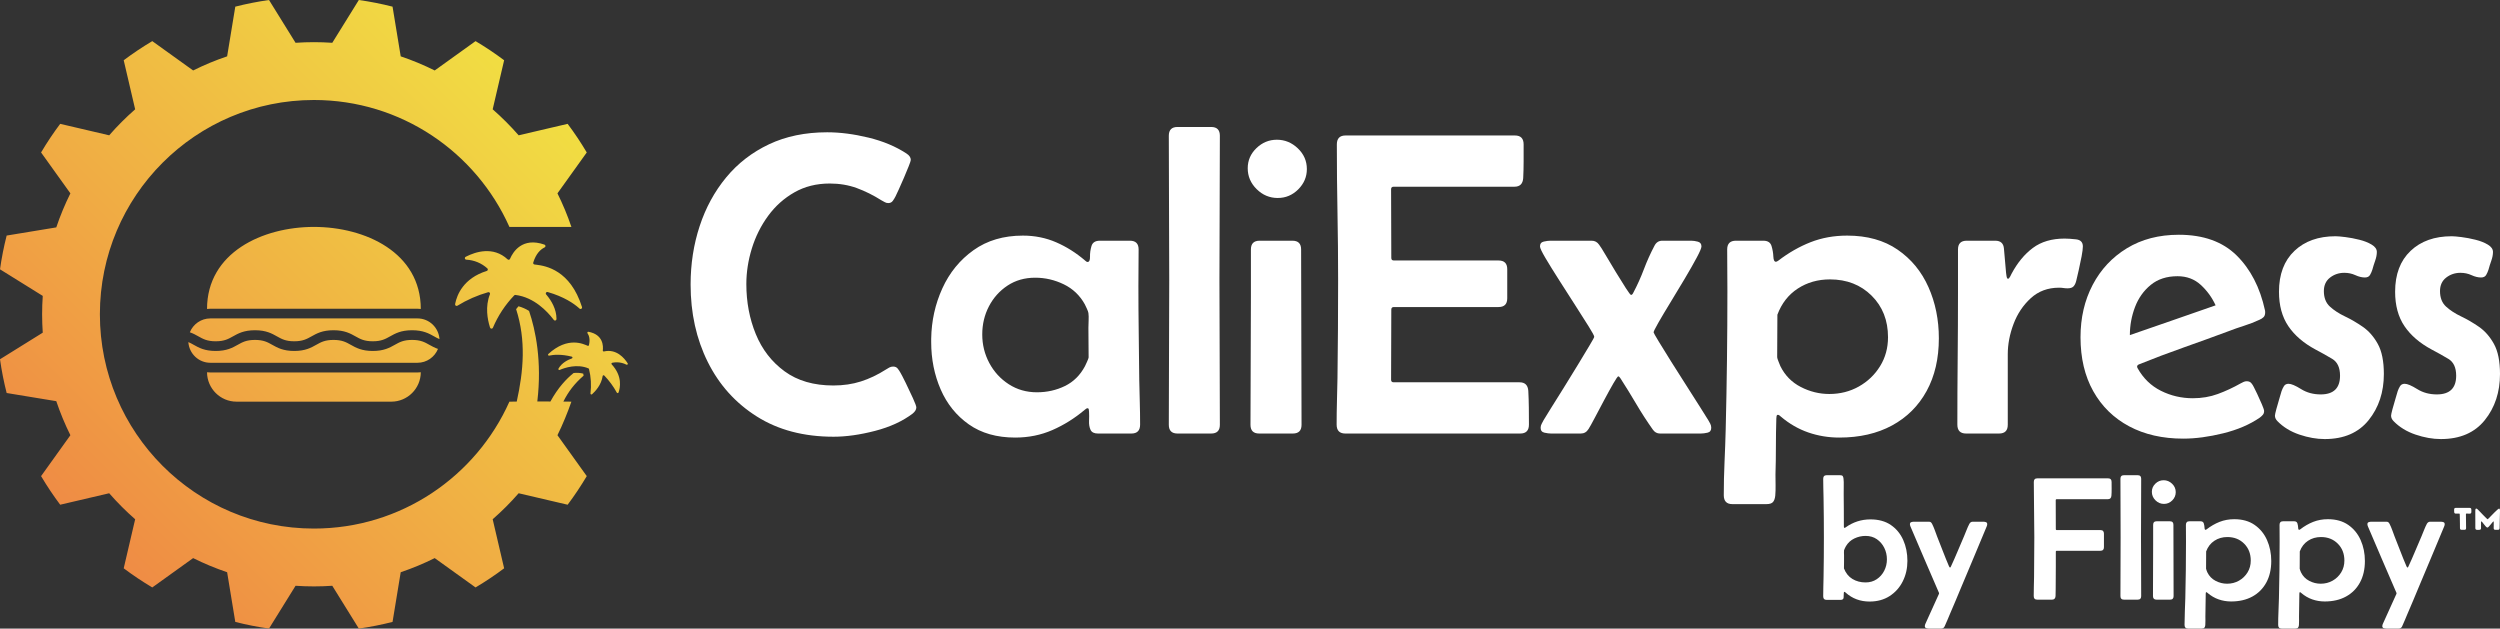
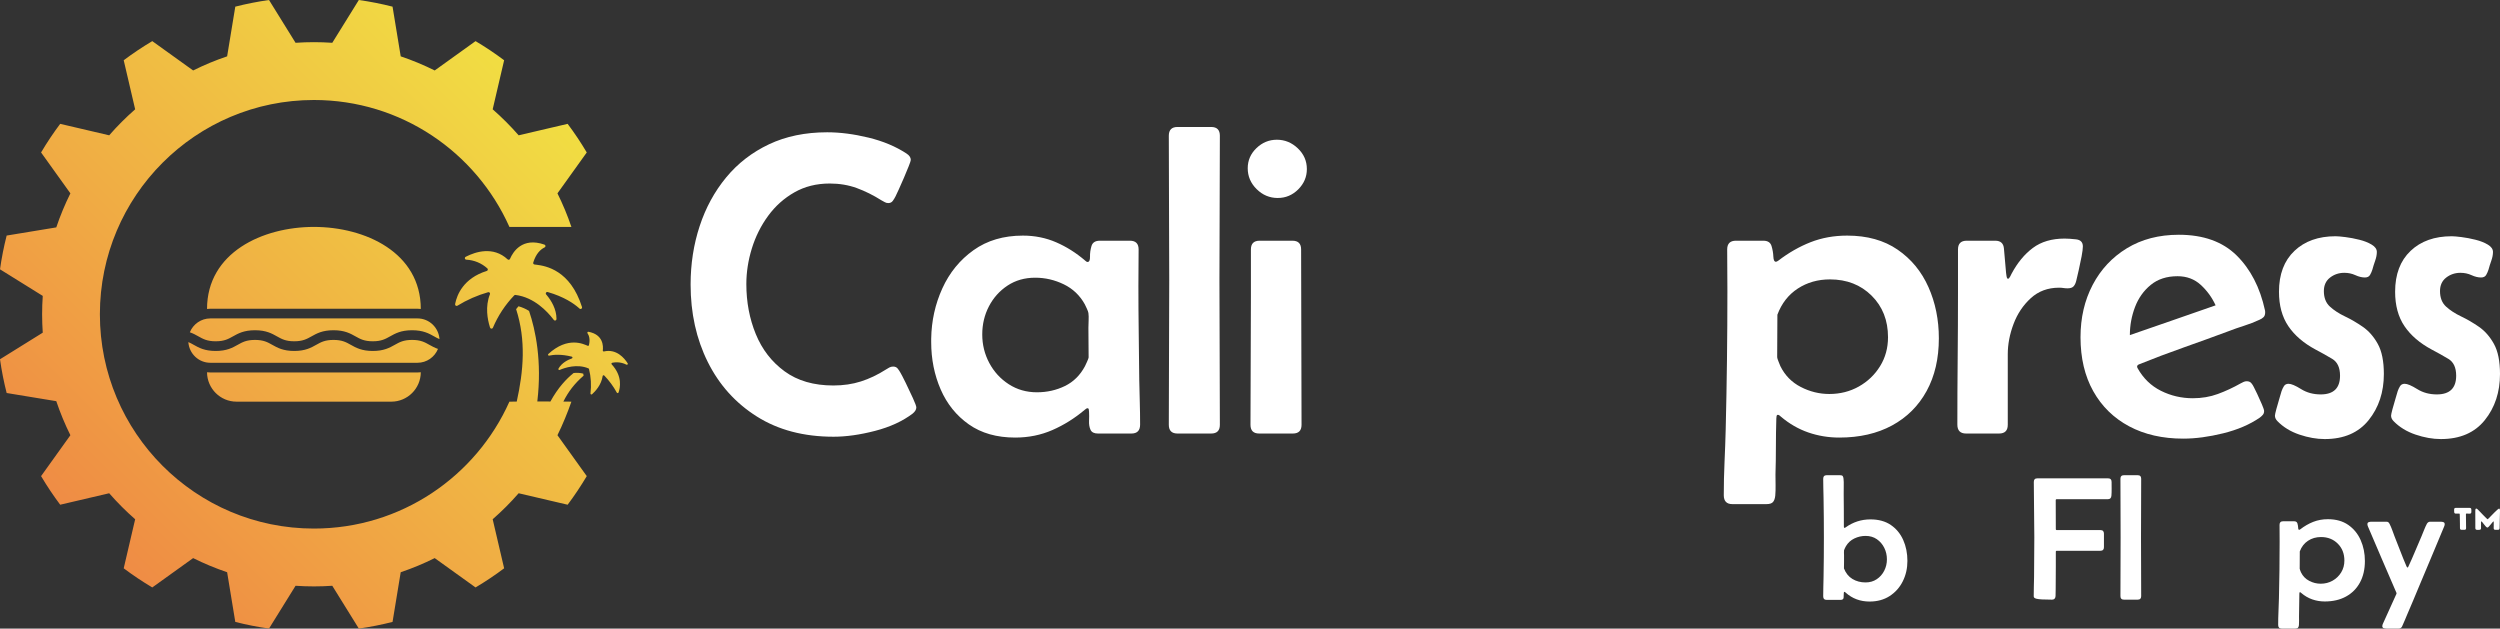
<svg xmlns="http://www.w3.org/2000/svg" width="700px" height="176px" viewBox="0 0 700 176">
  <rect x="0" y="0" width="700" height="176" fill="#333333" stroke="none" />
  <title>CaliExpress Logos / Horizontal / Full Color + White</title>
  <defs>
    <linearGradient x1="0.119%" y1="100%" x2="99.881%" y2="-3.88578059e-14%" id="linearGradient-1">
      <stop stop-color="#EF7B45" offset="0%" />
      <stop stop-color="#F1EE42" offset="100%" />
    </linearGradient>
  </defs>
  <g id="Website-Assets" stroke="none" stroke-width="1" fill="none" fill-rule="evenodd">
    <g id="Artboard" transform="translate(-153, -300)" fill-rule="nonzero">
      <g id="CaliExpress-Logos-/-Horizontal-/-Full-Color-+-White" transform="translate(153, 300)">
        <path d="M100.474,0 C103.678,0.455 106.829,1.077 109.913,1.864 L112.199,15.776 C115.478,16.88 118.655,18.208 121.717,19.73 L133.155,11.515 C135.922,13.16 138.595,14.946 141.157,16.873 L137.95,30.607 C140.534,32.869 142.965,35.302 145.223,37.889 L158.941,34.677 C160.865,37.243 162.65,39.918 164.292,42.689 L156.086,54.141 C157.587,57.165 158.897,60.3 159.992,63.536 L142.636,63.535 C133.283,42.593 112.292,27.999 87.897,27.999 C54.798,27.999 27.967,54.862 27.967,87.999 C27.967,121.135 54.798,147.999 87.897,147.999 C112.291,147.999 133.282,133.406 142.634,112.465 L144.683,112.447 C146.589,103.887 147.325,95.286 144.511,86.561 C144.731,86.285 144.955,86.016 145.182,85.756 C146.225,86.044 147.22,86.484 148.135,87.061 C149.955,92.397 151.786,101.182 150.446,112.418 L152.7,112.418 L154.12,112.421 C156.231,108.545 158.623,106.038 160.607,104.443 C161.51,104.334 162.426,104.392 163.308,104.616 C163.345,104.804 163.379,104.995 163.409,105.188 C160.795,107.447 159.051,109.805 157.745,112.441 L158.71,112.45 L159.223,112.455 L159.991,112.464 C158.941,115.483 157.553,118.902 156.086,121.859 L164.292,133.311 C162.65,136.08 160.865,138.756 158.941,141.321 L145.223,138.11 C142.964,140.699 140.533,143.132 137.95,145.391 L141.157,159.127 C138.595,161.053 135.922,162.839 133.155,164.485 L121.717,156.268 C118.655,157.792 115.478,159.118 112.199,160.224 L109.913,174.135 C106.828,174.923 103.678,175.545 100.474,176 L93.039,164.017 C91.34,164.13 89.626,164.194 87.897,164.194 C86.168,164.194 84.456,164.13 82.755,164.017 L75.321,176 C72.116,175.545 68.966,174.923 65.881,174.135 L63.596,160.224 C60.317,159.118 57.14,157.792 54.077,156.268 L42.639,164.485 C39.873,162.84 37.2,161.053 34.638,159.127 L37.845,145.391 C35.26,143.131 32.83,140.698 30.572,138.11 L16.852,141.321 C14.929,138.756 13.145,136.08 11.502,133.311 L19.709,121.859 C18.187,118.792 16.863,115.612 15.758,112.328 L1.863,110.041 C1.076,106.952 0.455,103.8 0,100.592 L11.97,93.148 C11.857,91.446 11.793,89.73 11.793,88 C11.793,86.268 11.857,84.552 11.97,82.852 L0,75.408 C0.455,72.2 1.076,69.046 1.863,65.957 L15.758,63.669 C16.862,60.386 18.187,57.205 19.709,54.14 L11.502,42.688 C13.144,39.917 14.929,37.242 16.853,34.677 L30.572,37.888 C32.83,35.301 35.26,32.867 37.845,30.606 L34.638,16.872 C37.2,14.946 39.873,13.159 42.639,11.514 L54.077,19.73 C57.14,18.207 60.317,16.88 63.597,15.775 L65.882,1.863 C68.967,1.076 72.117,0.454 75.321,0 L82.755,11.983 C84.456,11.869 86.169,11.806 87.897,11.806 C89.626,11.806 91.339,11.869 93.039,11.983 L100.474,0 Z M117.823,104.235 C117.796,108.79 114.1,112.464 109.564,112.464 L66.228,112.464 C61.692,112.464 57.996,108.79 57.969,104.235 C58.281,104.275 58.592,104.289 58.903,104.289 L116.889,104.289 C117.2,104.289 117.512,104.275 117.823,104.235 Z M164.769,92.897 C168.962,93.683 168.929,96.969 168.785,98.115 C168.774,98.202 168.806,98.288 168.871,98.347 C168.935,98.405 169.025,98.428 169.109,98.408 C172.593,97.603 174.813,100.257 175.75,101.729 C175.814,101.83 175.802,101.962 175.721,102.051 C175.64,102.14 175.51,102.163 175.403,102.108 C174.174,101.477 172.764,101.29 171.413,101.58 C171.32,101.6 171.245,101.669 171.216,101.76 C171.187,101.851 171.21,101.951 171.275,102.021 C174.366,105.361 173.641,108.645 173.19,109.897 C173.154,109.995 173.064,110.064 172.96,110.071 C172.855,110.079 172.756,110.025 172.706,109.932 C171.756,108.187 170.575,106.578 169.194,105.15 C169.123,105.078 169.017,105.052 168.921,105.084 C168.825,105.115 168.755,105.198 168.741,105.299 C168.384,107.775 166.666,109.597 165.771,110.395 C165.688,110.469 165.568,110.483 165.47,110.431 C165.371,110.379 165.316,110.272 165.33,110.162 C165.614,107.878 165.475,105.562 164.923,103.328 C164.903,103.248 164.846,103.182 164.769,103.151 C161.575,101.797 158.124,102.974 156.707,103.586 C156.602,103.632 156.479,103.605 156.403,103.519 C156.326,103.433 156.313,103.309 156.371,103.209 C157.319,101.555 159.053,100.734 160.117,100.368 C160.229,100.329 160.302,100.222 160.296,100.104 C160.291,99.986 160.209,99.886 160.094,99.857 C157.066,99.104 154.936,99.314 153.769,99.576 C153.651,99.603 153.531,99.546 153.475,99.439 C153.419,99.332 153.442,99.201 153.531,99.12 C159.004,94.106 163.388,96.341 164.549,96.819 C164.621,96.848 164.703,96.845 164.772,96.809 C164.841,96.773 164.891,96.708 164.909,96.632 C165.305,94.914 164.892,93.87 164.502,93.312 C164.44,93.223 164.438,93.105 164.497,93.014 C164.555,92.923 164.663,92.877 164.769,92.897 Z M115.382,95.177 C117.78,95.177 118.912,95.813 120.223,96.549 C120.928,96.945 121.682,97.368 122.636,97.696 C121.715,99.97 119.496,101.577 116.895,101.577 L58.896,101.577 C55.614,101.577 52.955,99.015 52.737,95.783 C53.265,96.005 53.74,96.27 54.24,96.551 C55.672,97.358 57.294,98.27 60.392,98.27 C63.496,98.27 65.121,97.356 66.554,96.55 C67.865,95.814 68.996,95.177 71.393,95.177 C73.79,95.177 74.921,95.814 76.231,96.551 C77.662,97.356 79.284,98.27 82.379,98.27 C85.483,98.27 87.109,97.356 88.543,96.55 C89.853,95.813 90.984,95.177 93.38,95.177 C95.776,95.177 96.908,95.813 98.218,96.55 C99.651,97.356 101.276,98.27 104.38,98.27 C107.484,98.27 109.111,97.356 110.544,96.55 C111.854,95.813 112.986,95.177 115.382,95.177 Z M116.895,89.158 C120.178,89.158 122.837,91.721 123.054,94.953 C122.525,94.731 122.049,94.466 121.548,94.184 C120.113,93.379 118.487,92.466 115.382,92.466 C112.277,92.466 110.652,93.379 109.219,94.186 C107.909,94.922 106.777,95.559 104.38,95.559 C101.985,95.559 100.853,94.923 99.543,94.186 C98.109,93.379 96.484,92.466 93.38,92.466 C90.276,92.466 88.651,93.379 87.218,94.186 C85.908,94.922 84.776,95.559 82.379,95.559 C79.992,95.559 78.865,94.923 77.558,94.188 C76.124,93.381 74.5,92.466 71.393,92.466 C68.289,92.466 66.663,93.379 65.23,94.186 C63.919,94.923 62.788,95.559 60.392,95.559 C58.003,95.559 56.874,94.923 55.566,94.188 C54.861,93.792 54.108,93.369 53.155,93.041 C54.075,90.766 56.295,89.158 58.896,89.158 L116.895,89.158 Z M152.456,68.495 C152.618,68.552 152.729,68.701 152.737,68.873 C152.746,69.044 152.65,69.204 152.494,69.277 L152.421,69.312 L152.346,69.35 C151.38,69.848 150.083,70.974 149.307,73.515 C149.27,73.634 149.287,73.763 149.354,73.867 C149.421,73.972 149.531,74.042 149.654,74.058 L149.779,74.074 L150.223,74.128 C152.825,74.456 159.692,75.619 162.957,85.967 C163.014,86.149 162.942,86.348 162.781,86.451 C162.619,86.554 162.409,86.535 162.268,86.405 L162.183,86.327 L162.095,86.249 C160.651,84.964 157.927,83.085 153.362,81.77 C153.182,81.718 152.99,81.791 152.889,81.949 C152.789,82.107 152.804,82.312 152.927,82.453 L153.01,82.55 L153.14,82.705 C154.296,84.1 155.827,86.486 155.82,89.331 C155.819,89.513 155.703,89.675 155.53,89.732 C155.357,89.789 155.168,89.729 155.059,89.583 L154.969,89.462 L154.875,89.338 C153.294,87.277 149.577,83.234 144.335,82.585 C144.206,82.567 144.075,82.612 143.984,82.706 C141.457,85.336 139.433,88.408 138.014,91.77 C137.946,91.933 137.785,92.036 137.609,92.03 C137.433,92.024 137.28,91.909 137.224,91.741 L137.169,91.573 L137.115,91.4 C136.527,89.479 135.799,85.851 137.183,82.382 C137.243,82.233 137.213,82.063 137.106,81.943 C136.998,81.823 136.833,81.775 136.678,81.818 C133.651,82.684 130.755,83.956 128.07,85.6 C127.928,85.687 127.749,85.683 127.611,85.589 C127.474,85.496 127.404,85.33 127.433,85.166 L127.457,85.038 L127.483,84.905 C127.94,82.689 129.683,77.916 136.3,75.866 C136.444,75.821 136.553,75.702 136.586,75.554 C136.618,75.406 136.569,75.252 136.458,75.151 C134.833,73.68 132.75,72.817 130.562,72.708 C130.371,72.699 130.211,72.563 130.17,72.377 C130.129,72.191 130.218,72 130.387,71.912 L130.537,71.834 C133.044,70.56 138.071,68.827 142.133,72.621 C142.234,72.715 142.374,72.755 142.509,72.726 C142.644,72.697 142.756,72.604 142.81,72.476 L142.854,72.371 C143.623,70.608 146.206,66.291 152.456,68.495 Z M87.889,63.536 C102.294,63.536 117.809,70.721 117.823,86.502 C117.512,86.461 117.2,86.448 116.889,86.448 L58.903,86.448 C58.592,86.448 58.281,86.461 57.969,86.502 C57.983,70.721 73.498,63.536 87.889,63.536 Z" id="Shape" fill="url(#linearGradient-1)" />
        <g id="Group" transform="translate(193.37, 35.552)" fill="#FFFFFF">
          <g id="CaliExpress">
            <path d="M56.707,67.086 C57.263,67.086 57.69,67.275 57.987,67.652 C58.285,68.029 58.553,68.436 58.792,68.872 C59.03,69.269 59.506,70.192 60.221,71.64 C60.936,73.089 61.611,74.517 62.246,75.926 C62.882,77.335 63.2,78.198 63.2,78.515 C63.2,79.111 62.862,79.686 62.187,80.242 C59.367,82.385 55.853,84.002 51.644,85.093 C47.434,86.184 43.563,86.73 40.028,86.73 C31.689,86.73 24.531,84.845 18.555,81.075 C12.578,77.305 7.992,72.206 4.795,65.777 C1.598,59.348 0,52.125 0,44.109 C0,38.355 0.844,32.908 2.532,27.769 C4.219,22.63 6.691,18.086 9.948,14.138 C13.204,10.189 17.205,7.094 21.95,4.851 C26.695,2.609 32.126,1.488 38.241,1.488 C41.855,1.488 45.707,1.984 49.797,2.976 C53.887,3.968 57.441,5.457 60.459,7.441 C61.254,7.957 61.651,8.552 61.651,9.227 C61.651,9.425 61.462,10 61.085,10.953 C60.708,11.905 60.261,12.987 59.745,14.197 C59.228,15.407 58.742,16.509 58.285,17.501 C57.829,18.493 57.521,19.148 57.362,19.465 C57.163,19.862 56.915,20.269 56.617,20.685 C56.32,21.102 55.893,21.31 55.337,21.31 C54.979,21.31 54.652,21.221 54.354,21.043 C54.056,20.864 53.748,20.695 53.431,20.537 C51.167,19.108 48.874,17.967 46.551,17.114 C44.228,16.261 41.696,15.834 38.956,15.834 C35.263,15.834 31.967,16.657 29.068,18.304 C26.169,19.951 23.717,22.144 21.712,24.882 C19.706,27.62 18.187,30.656 17.155,33.99 C16.123,37.323 15.606,40.657 15.606,43.99 C15.606,49.03 16.49,53.703 18.257,58.009 C20.024,62.314 22.714,65.787 26.328,68.426 C29.942,71.065 34.489,72.384 39.969,72.384 C42.749,72.384 45.32,72.007 47.683,71.253 C50.045,70.499 52.378,69.388 54.682,67.92 C54.999,67.721 55.317,67.533 55.635,67.354 C55.952,67.176 56.31,67.086 56.707,67.086 Z" id="Path" />
            <path d="M90.894,86.968 C85.731,86.968 81.403,85.738 77.908,83.278 C74.414,80.817 71.783,77.553 70.016,73.485 C68.249,69.418 67.365,65.003 67.365,60.241 L67.365,59.288 C67.445,54.288 68.487,49.586 70.492,45.181 C72.498,40.776 75.407,37.214 79.219,34.496 C83.031,31.777 87.638,30.418 93.038,30.418 C96.374,30.418 99.481,31.043 102.36,32.293 C105.239,33.543 107.93,35.24 110.431,37.383 C110.709,37.66 110.948,37.799 111.146,37.799 C111.623,37.799 111.851,37.303 111.831,36.311 C111.811,35.319 111.95,34.327 112.248,33.335 C112.546,32.343 113.33,31.847 114.601,31.847 L123,31.847 C124.628,31.847 125.442,32.66 125.442,34.287 C125.442,35.994 125.432,37.7 125.412,39.407 C125.392,41.113 125.383,42.819 125.383,44.526 C125.383,48.891 125.412,53.276 125.472,57.681 C125.531,62.086 125.581,66.471 125.621,70.837 C125.661,72.9 125.71,74.974 125.77,77.057 C125.829,79.14 125.859,81.234 125.859,83.337 C125.859,85.004 125.045,85.837 123.417,85.837 L114.065,85.837 C112.993,85.837 112.298,85.49 111.98,84.795 C111.663,84.101 111.524,83.278 111.563,82.325 C111.603,81.373 111.603,80.52 111.563,79.766 C111.563,79.646 111.543,79.448 111.504,79.17 C111.464,78.892 111.345,78.754 111.146,78.754 C110.987,78.754 110.839,78.813 110.7,78.932 C110.561,79.051 110.431,79.15 110.312,79.23 C107.533,81.571 104.534,83.446 101.318,84.855 C98.101,86.264 94.627,86.968 90.894,86.968 Z M96.97,74.289 C99.789,74.289 102.4,73.704 104.803,72.533 C107.205,71.362 109.081,69.507 110.431,66.967 C110.511,66.809 110.7,66.402 110.997,65.747 C111.295,65.092 111.444,64.685 111.444,64.527 C111.444,63.138 111.434,61.749 111.414,60.36 C111.394,58.971 111.385,57.602 111.385,56.253 C111.385,55.618 111.404,54.913 111.444,54.139 C111.484,53.366 111.464,52.681 111.385,52.086 C111.345,51.808 111.196,51.391 110.938,50.836 C110.68,50.28 110.491,49.883 110.372,49.645 C108.982,47.145 107.016,45.28 104.475,44.05 C101.933,42.819 99.273,42.204 96.493,42.204 C93.554,42.204 90.973,42.938 88.749,44.407 C86.526,45.875 84.788,47.81 83.537,50.211 C82.287,52.611 81.661,55.241 81.661,58.098 C81.661,60.955 82.316,63.614 83.627,66.074 C84.937,68.535 86.754,70.519 89.077,72.027 C91.4,73.535 94.031,74.289 96.97,74.289 Z" id="Shape" />
            <path d="M133.897,2.441 C133.897,0.814 134.711,0 136.339,0 L145.75,0 C147.378,0 148.192,0.814 148.192,2.441 C148.192,9.187 148.173,15.933 148.133,22.68 C148.093,29.426 148.073,36.172 148.073,42.919 C148.073,49.665 148.093,56.411 148.133,63.158 C148.173,69.904 148.192,76.65 148.192,83.397 C148.192,85.024 147.378,85.837 145.75,85.837 L136.339,85.837 C134.711,85.837 133.897,85.024 133.897,83.397 C133.897,76.65 133.917,69.904 133.956,63.158 C133.996,56.411 134.016,49.665 134.016,42.919 C134.016,36.172 133.996,29.426 133.956,22.68 C133.917,15.933 133.897,9.187 133.897,2.441 Z" id="Path" />
            <path d="M155.992,11.548 C155.992,9.366 156.806,7.49 158.434,5.923 C160.062,4.355 161.968,3.572 164.152,3.572 C166.376,3.572 168.332,4.375 170.02,5.982 C171.707,7.59 172.551,9.524 172.551,11.786 C172.551,13.969 171.747,15.864 170.139,17.471 C168.53,19.078 166.614,19.882 164.391,19.882 C162.127,19.882 160.161,19.058 158.494,17.411 C156.826,15.765 155.992,13.81 155.992,11.548 Z M156.885,47.443 L156.885,34.287 C156.885,32.66 157.699,31.847 159.327,31.847 L168.501,31.847 C170.129,31.847 170.943,32.66 170.943,34.287 C170.943,42.462 170.963,50.647 171.002,58.842 C171.042,67.037 171.062,75.222 171.062,83.397 C171.062,85.024 170.248,85.837 168.62,85.837 L159.208,85.837 C157.58,85.837 156.766,85.024 156.766,83.397 C156.766,77.404 156.786,71.412 156.826,65.42 C156.865,59.427 156.885,53.435 156.885,47.443 Z" id="Shape" />
-             <path d="M180.946,4.881 C180.946,3.214 181.76,2.381 183.388,2.381 L230.803,2.381 C232.431,2.381 233.245,3.214 233.245,4.881 C233.245,6.429 233.245,8.006 233.245,9.614 C233.245,11.221 233.205,12.798 233.126,14.346 C233.007,15.933 232.193,16.727 230.684,16.727 L196.85,16.727 C196.374,16.727 196.135,16.965 196.135,17.441 C196.135,20.656 196.145,23.86 196.165,27.055 C196.185,30.249 196.195,33.454 196.195,36.668 C196.195,37.145 196.433,37.383 196.91,37.383 L226.216,37.383 C227.844,37.383 228.658,38.196 228.658,39.823 L228.658,47.978 C228.658,49.605 227.844,50.419 226.216,50.419 L196.91,50.419 C196.433,50.419 196.195,50.657 196.195,51.133 C196.195,54.387 196.185,57.651 196.165,60.925 C196.145,64.199 196.135,67.483 196.135,70.777 C196.135,71.253 196.374,71.491 196.85,71.491 L232.113,71.491 C233.622,71.491 234.436,72.285 234.555,73.872 C234.635,75.42 234.685,76.998 234.704,78.605 C234.724,80.212 234.734,81.789 234.734,83.337 C234.734,85.004 233.92,85.837 232.292,85.837 L183.329,85.837 C181.701,85.837 180.887,85.004 180.887,83.337 C180.887,81.154 180.916,78.982 180.976,76.819 C181.035,74.656 181.085,72.483 181.125,70.301 C181.244,61.173 181.303,52.066 181.303,42.978 C181.303,36.589 181.244,30.23 181.125,23.9 C181.006,17.57 180.946,11.231 180.946,4.881 Z" id="Path" />
-             <path d="M269.636,57.503 C269.636,57.622 270.103,58.455 271.036,60.003 C271.969,61.55 273.14,63.445 274.55,65.687 C275.96,67.93 277.409,70.211 278.899,72.533 C280.388,74.855 281.688,76.898 282.8,78.664 C283.912,80.43 284.627,81.571 284.944,82.087 C285.143,82.405 285.332,82.742 285.51,83.099 C285.689,83.456 285.778,83.833 285.778,84.23 C285.778,84.984 285.431,85.44 284.736,85.599 C284.041,85.758 283.416,85.837 282.86,85.837 L271.423,85.837 C270.589,85.837 269.914,85.46 269.398,84.706 C267.77,82.405 266.231,80.023 264.781,77.563 C263.332,75.103 261.853,72.702 260.344,70.36 C260.105,70.003 259.907,69.825 259.748,69.825 C259.589,69.825 259.133,70.479 258.378,71.789 C257.624,73.099 256.76,74.666 255.787,76.492 C254.814,78.317 253.921,80.004 253.106,81.551 C252.292,83.099 251.726,84.111 251.409,84.587 C250.893,85.421 250.178,85.837 249.264,85.837 L240.925,85.837 C240.409,85.837 239.793,85.758 239.079,85.599 C238.364,85.44 238.006,84.984 238.006,84.23 C238.006,83.833 238.106,83.456 238.304,83.099 C238.503,82.742 238.682,82.405 238.84,82.087 C239.118,81.611 239.784,80.529 240.836,78.843 C241.888,77.156 243.099,75.222 244.469,73.039 C245.839,70.856 247.17,68.694 248.46,66.551 C249.751,64.408 250.833,62.612 251.707,61.163 C252.58,59.715 253.017,58.911 253.017,58.753 C253.017,58.475 252.501,57.513 251.468,55.866 C250.436,54.219 249.175,52.234 247.686,49.913 C246.197,47.591 244.698,45.25 243.189,42.889 C241.68,40.528 240.409,38.474 239.376,36.728 C238.344,34.982 237.828,33.89 237.828,33.454 C237.828,32.7 238.185,32.244 238.9,32.085 C239.615,31.926 240.23,31.847 240.746,31.847 L252.302,31.847 C253.176,31.847 253.871,32.224 254.387,32.978 C254.705,33.375 255.3,34.317 256.174,35.805 C257.048,37.293 258.011,38.901 259.063,40.627 C260.115,42.353 261.049,43.851 261.863,45.121 C262.677,46.391 263.163,47.026 263.322,47.026 C263.56,47.026 263.779,46.808 263.977,46.371 C265.089,44.268 266.072,42.085 266.926,39.823 C267.78,37.561 268.762,35.379 269.874,33.275 C270.351,32.323 271.085,31.847 272.078,31.847 L280.179,31.847 C280.735,31.847 281.351,31.936 282.026,32.115 C282.701,32.293 283.038,32.74 283.038,33.454 C283.038,33.89 282.592,34.942 281.698,36.609 C280.805,38.276 279.693,40.23 278.362,42.472 C277.032,44.714 275.692,46.937 274.342,49.139 C272.992,51.342 271.87,53.227 270.976,54.794 C270.083,56.362 269.636,57.264 269.636,57.503 Z" id="Path" />
            <path d="M321.633,86.968 C318.615,86.968 315.726,86.492 312.966,85.54 C310.207,84.587 307.655,83.119 305.312,81.135 C305.193,81.055 305.064,80.946 304.925,80.807 C304.786,80.668 304.617,80.599 304.419,80.599 C304.22,80.599 304.101,80.748 304.061,81.045 C304.022,81.343 304.002,81.551 304.002,81.67 C303.922,84.25 303.883,86.859 303.883,89.498 C303.883,92.137 303.843,94.746 303.763,97.326 C303.763,98.278 303.773,99.26 303.793,100.272 C303.813,101.284 303.783,102.267 303.704,103.219 C303.624,104.013 303.416,104.608 303.078,105.005 C302.741,105.402 302.135,105.6 301.262,105.6 L291.672,105.6 C290.083,105.6 289.289,104.767 289.289,103.1 C289.289,100.044 289.358,96.969 289.497,93.873 C289.636,90.778 289.746,87.722 289.825,84.706 C289.984,78.238 290.103,71.779 290.182,65.33 C290.262,58.882 290.302,52.423 290.302,45.954 C290.302,44.01 290.292,42.065 290.272,40.121 C290.252,38.176 290.242,36.232 290.242,34.287 C290.242,32.66 291.056,31.847 292.684,31.847 L300.368,31.847 C301.599,31.847 302.364,32.343 302.661,33.335 C302.959,34.327 303.128,35.309 303.168,36.281 C303.208,37.254 303.446,37.74 303.883,37.74 C304.041,37.74 304.26,37.641 304.538,37.442 C307.437,35.22 310.455,33.494 313.592,32.263 C316.729,31.033 320.144,30.418 323.837,30.418 C329.436,30.418 334.142,31.728 337.954,34.347 C341.767,36.966 344.646,40.458 346.591,44.823 C348.537,49.189 349.51,53.971 349.51,59.169 C349.51,64.844 348.368,69.765 346.085,73.932 C343.802,78.099 340.575,81.313 336.406,83.575 C332.236,85.837 327.312,86.968 321.633,86.968 Z M318.834,74.765 C321.852,74.765 324.602,74.071 327.084,72.682 C329.565,71.293 331.551,69.398 333.04,66.997 C334.529,64.596 335.274,61.888 335.274,58.872 C335.274,54.149 333.745,50.27 330.687,47.234 C327.63,44.198 323.738,42.68 319.012,42.68 C315.637,42.68 312.639,43.534 310.018,45.24 C307.397,46.947 305.491,49.387 304.3,52.562 C304.3,54.546 304.29,56.53 304.27,58.515 C304.25,60.499 304.24,62.483 304.24,64.467 C304.24,64.666 304.369,65.082 304.627,65.717 C304.885,66.352 305.054,66.769 305.133,66.967 C306.404,69.547 308.31,71.491 310.852,72.801 C313.393,74.11 316.054,74.765 318.834,74.765 Z" id="Shape" />
            <path d="M365.291,31.847 C366.8,31.847 367.614,32.581 367.733,34.049 L368.329,40.835 C368.329,40.875 368.369,41.163 368.448,41.698 C368.528,42.234 368.667,42.502 368.865,42.502 C369.064,42.502 369.272,42.284 369.491,41.847 C369.709,41.411 369.838,41.153 369.878,41.073 C371.506,38.018 373.492,35.617 375.834,33.871 C378.177,32.124 381.136,31.251 384.71,31.251 C385.544,31.251 386.606,31.321 387.897,31.46 C389.187,31.599 389.832,32.263 389.832,33.454 C389.832,34.049 389.713,34.982 389.475,36.252 C389.237,37.522 388.969,38.801 388.671,40.091 C388.373,41.381 388.145,42.363 387.986,43.038 C387.827,43.712 387.579,44.238 387.241,44.615 C386.904,44.992 386.338,45.181 385.544,45.181 C385.147,45.181 384.759,45.151 384.382,45.091 C384.005,45.032 383.598,45.002 383.161,45.002 C380.024,45.002 377.383,45.984 375.239,47.949 C373.094,49.913 371.486,52.324 370.414,55.181 C369.342,58.038 368.806,60.856 368.806,63.634 L368.806,83.397 C368.806,85.024 367.992,85.837 366.363,85.837 L357.131,85.837 C355.503,85.837 354.689,85.004 354.689,83.337 C354.689,77.186 354.718,71.045 354.778,64.914 C354.837,58.782 354.867,52.661 354.867,46.55 L354.867,34.287 C354.867,32.66 355.681,31.847 357.309,31.847 L365.291,31.847 Z" id="Path" />
            <path d="M417.944,87.266 C412.146,87.266 407.093,86.115 402.784,83.813 C398.476,81.512 395.13,78.238 392.747,73.991 C390.365,69.745 389.173,64.705 389.173,58.872 C389.173,53.435 390.305,48.554 392.569,44.228 C394.832,39.903 398.029,36.48 402.159,33.96 C406.289,31.44 411.133,30.18 416.693,30.18 C423.563,30.18 428.954,32.105 432.865,35.954 C436.777,39.803 439.427,44.923 440.817,51.312 C440.857,51.431 440.877,51.629 440.877,51.907 C440.877,52.502 440.728,52.949 440.43,53.246 C440.132,53.544 439.745,53.792 439.268,53.991 C437.918,54.625 436.489,55.181 434.98,55.657 C433.471,56.133 432.001,56.649 430.572,57.205 C426.402,58.753 422.213,60.271 418.003,61.759 C413.794,63.247 409.624,64.824 405.494,66.491 C405.177,66.65 405.018,66.848 405.018,67.086 C405.018,67.205 405.058,67.344 405.137,67.503 C406.726,70.36 408.91,72.483 411.689,73.872 C414.469,75.261 417.447,75.956 420.624,75.956 C423.126,75.956 425.459,75.559 427.623,74.765 C429.787,73.972 431.922,72.979 434.027,71.789 C434.305,71.63 434.583,71.491 434.861,71.372 C435.138,71.253 435.416,71.194 435.694,71.194 C436.25,71.194 436.677,71.362 436.975,71.7 C437.273,72.037 437.521,72.424 437.72,72.86 C437.879,73.138 438.186,73.763 438.643,74.736 C439.1,75.708 439.536,76.68 439.953,77.652 C440.37,78.625 440.579,79.25 440.579,79.527 C440.579,79.964 440.46,80.321 440.221,80.599 C439.983,80.877 439.705,81.135 439.388,81.373 C436.568,83.317 433.143,84.786 429.112,85.778 C425.082,86.77 421.359,87.266 417.944,87.266 Z M402.993,58.276 C407.003,56.887 411.014,55.499 415.025,54.11 C419.036,52.721 423.027,51.332 426.998,49.943 C426.005,47.76 424.625,45.855 422.858,44.228 C421.091,42.601 418.917,41.788 416.335,41.788 C413.317,41.788 410.816,42.601 408.83,44.228 C406.845,45.855 405.375,47.929 404.422,50.449 C403.469,52.969 402.993,55.578 402.993,58.276 Z" id="Shape" />
            <path d="M457.551,87.385 C455.288,87.385 452.925,86.968 450.463,86.135 C448.001,85.301 445.956,84.051 444.328,82.385 C443.851,81.908 443.613,81.393 443.613,80.837 C443.613,80.599 443.742,79.994 444,79.021 C444.258,78.049 444.546,77.047 444.864,76.015 C445.181,74.984 445.38,74.309 445.459,73.991 C445.618,73.515 445.837,73.049 446.115,72.593 C446.393,72.136 446.829,71.908 447.425,71.908 C448.18,71.908 449.351,72.404 450.939,73.396 C452.528,74.388 454.355,74.884 456.42,74.884 C460.033,74.884 461.84,73.138 461.84,69.646 C461.84,67.384 461.115,65.816 459.666,64.943 C458.216,64.07 456.658,63.197 454.99,62.324 C451.654,60.538 449.113,58.356 447.366,55.776 C445.618,53.197 444.745,49.982 444.745,46.133 C444.745,41.252 446.184,37.442 449.063,34.704 C451.942,31.966 455.784,30.597 460.589,30.597 C461.185,30.597 462.108,30.676 463.359,30.835 C464.61,30.993 465.91,31.241 467.261,31.579 C468.611,31.916 469.762,32.372 470.715,32.948 C471.668,33.523 472.145,34.208 472.145,35.002 C472.145,35.756 471.986,36.579 471.668,37.472 C471.351,38.365 471.093,39.188 470.894,39.942 C470.735,40.458 470.517,40.954 470.239,41.43 C469.961,41.907 469.484,42.145 468.809,42.145 C467.975,42.145 467.082,41.926 466.129,41.49 C465.176,41.053 464.143,40.835 463.031,40.835 C461.522,40.835 460.192,41.282 459.04,42.175 C457.889,43.067 457.313,44.327 457.313,45.954 C457.313,47.82 457.879,49.268 459.011,50.3 C460.142,51.332 461.542,52.244 463.21,53.038 C464.878,53.832 466.546,54.804 468.214,55.955 C469.881,57.106 471.281,58.703 472.413,60.747 C473.545,62.791 474.111,65.598 474.111,69.17 C474.111,74.249 472.691,78.555 469.852,82.087 C467.012,85.619 462.912,87.385 457.551,87.385 Z" id="Path" />
            <path d="M490.07,87.385 C487.807,87.385 485.444,86.968 482.982,86.135 C480.52,85.301 478.475,84.051 476.847,82.385 C476.37,81.908 476.132,81.393 476.132,80.837 C476.132,80.599 476.261,79.994 476.519,79.021 C476.777,78.049 477.065,77.047 477.383,76.015 C477.701,74.984 477.899,74.309 477.979,73.991 C478.137,73.515 478.356,73.049 478.634,72.593 C478.912,72.136 479.349,71.908 479.944,71.908 C480.699,71.908 481.87,72.404 483.459,73.396 C485.047,74.388 486.874,74.884 488.939,74.884 C492.552,74.884 494.359,73.138 494.359,69.646 C494.359,67.384 493.635,65.816 492.185,64.943 C490.736,64.07 489.177,63.197 487.509,62.324 C484.173,60.538 481.632,58.356 479.885,55.776 C478.137,53.197 477.264,49.982 477.264,46.133 C477.264,41.252 478.703,37.442 481.582,34.704 C484.461,31.966 488.303,30.597 493.108,30.597 C493.704,30.597 494.627,30.676 495.878,30.835 C497.129,30.993 498.43,31.241 499.78,31.579 C501.13,31.916 502.282,32.372 503.235,32.948 C504.188,33.523 504.664,34.208 504.664,35.002 C504.664,35.756 504.505,36.579 504.188,37.472 C503.87,38.365 503.612,39.188 503.413,39.942 C503.254,40.458 503.036,40.954 502.758,41.43 C502.48,41.907 502.004,42.145 501.328,42.145 C500.495,42.145 499.601,41.926 498.648,41.49 C497.695,41.053 496.662,40.835 495.551,40.835 C494.042,40.835 492.711,41.282 491.56,42.175 C490.408,43.067 489.832,44.327 489.832,45.954 C489.832,47.82 490.398,49.268 491.53,50.3 C492.662,51.332 494.061,52.244 495.729,53.038 C497.397,53.832 499.065,54.804 500.733,55.955 C502.401,57.106 503.8,58.703 504.932,60.747 C506.064,62.791 506.63,65.598 506.63,69.17 C506.63,74.249 505.21,78.555 502.371,82.087 C499.532,85.619 495.431,87.385 490.07,87.385 Z" id="Path" />
          </g>
          <g id="by-Flippy" transform="translate(317.127, 97.504)">
            <path d="M23.578,23.996 C23.578,26.078 23.146,27.983 22.281,29.71 C21.417,31.437 20.192,32.813 18.608,33.838 C17.023,34.863 15.15,35.376 12.989,35.376 C10.38,35.376 8.147,34.545 6.291,32.882 C6.243,32.85 6.191,32.805 6.135,32.749 C6.079,32.692 6.011,32.664 5.93,32.664 C5.85,32.664 5.802,32.725 5.786,32.846 C5.77,32.967 5.762,33.051 5.762,33.1 C5.762,33.487 5.746,33.887 5.714,34.298 C5.682,34.71 5.386,34.916 4.826,34.916 L0.984,34.916 C0.328,34.916 0,34.577 0,33.899 C0,33.011 0.012,32.127 0.036,31.248 C0.06,30.368 0.08,29.484 0.096,28.596 C0.128,26.74 0.152,24.883 0.168,23.027 C0.184,21.171 0.192,19.314 0.192,17.458 C0.192,15.602 0.184,13.745 0.168,11.889 C0.152,10.032 0.128,8.176 0.096,6.32 C0.08,5.432 0.06,4.548 0.036,3.668 C0.012,2.789 0,1.905 0,1.017 C0,0.339 0.328,0 0.984,0 L4.706,0 C5.09,0 5.342,0.081 5.462,0.242 C5.582,0.404 5.658,0.654 5.69,0.993 C5.754,1.509 5.774,2.212 5.75,3.099 C5.726,3.987 5.722,4.722 5.738,5.303 C5.754,6.82 5.766,8.329 5.774,9.831 C5.782,11.332 5.786,12.841 5.786,14.359 C5.786,14.423 5.794,14.504 5.81,14.601 C5.826,14.698 5.882,14.746 5.979,14.746 C6.059,14.746 6.163,14.698 6.291,14.601 C8.372,13.116 10.684,12.373 13.23,12.373 C15.502,12.373 17.403,12.894 18.932,13.935 C20.461,14.976 21.617,16.376 22.401,18.136 C23.186,19.895 23.578,21.849 23.578,23.996 Z M11.861,30.025 C13.045,30.025 14.086,29.726 14.982,29.129 C15.879,28.532 16.579,27.741 17.083,26.756 C17.587,25.771 17.839,24.706 17.839,23.56 C17.839,22.398 17.591,21.32 17.095,20.327 C16.599,19.335 15.907,18.531 15.018,17.918 C14.13,17.305 13.077,16.998 11.861,16.998 C10.773,16.998 9.728,17.236 8.728,17.712 C7.727,18.188 6.939,18.911 6.363,19.879 C6.299,19.992 6.203,20.178 6.075,20.436 C5.946,20.695 5.866,20.888 5.834,21.017 C5.802,21.211 5.794,21.437 5.81,21.695 C5.826,21.954 5.834,22.188 5.834,22.398 C5.834,23.011 5.834,23.628 5.834,24.25 C5.834,24.871 5.826,25.489 5.81,26.102 C6.323,27.426 7.115,28.411 8.187,29.056 C9.26,29.702 10.484,30.025 11.861,30.025 Z" id="Shape" />
-             <path d="M29.56,42.944 C29.335,42.944 29.094,42.904 28.837,42.823 C28.58,42.743 28.451,42.55 28.451,42.244 C28.451,42.115 28.471,41.994 28.511,41.881 C28.552,41.769 28.596,41.656 28.644,41.543 C29.254,40.143 29.885,38.75 30.536,37.366 C31.187,35.981 31.817,34.589 32.428,33.188 L32.428,32.971 C31.094,29.88 29.761,26.789 28.427,23.698 C27.093,20.607 25.768,17.508 24.45,14.4 C24.338,14.143 24.282,13.917 24.282,13.724 C24.282,13.418 24.406,13.225 24.655,13.145 C24.904,13.064 25.141,13.024 25.366,13.024 L29.584,13.024 C29.841,13.024 30.03,13.076 30.15,13.181 C30.271,13.286 30.387,13.443 30.5,13.652 C30.773,14.199 31.018,14.771 31.235,15.366 C31.452,15.962 31.665,16.542 31.873,17.105 C32.436,18.506 32.986,19.91 33.524,21.319 C34.063,22.728 34.629,24.124 35.223,25.509 C35.256,25.557 35.296,25.625 35.344,25.714 C35.392,25.803 35.448,25.847 35.513,25.847 C35.577,25.847 35.633,25.807 35.681,25.726 C35.729,25.646 35.762,25.581 35.778,25.533 C36.42,24.148 37.039,22.744 37.633,21.319 C38.228,19.894 38.83,18.482 39.441,17.081 C39.682,16.517 39.919,15.934 40.152,15.33 C40.385,14.726 40.646,14.151 40.935,13.604 C41.16,13.217 41.465,13.024 41.851,13.024 L44.84,13.024 C45.081,13.024 45.322,13.064 45.563,13.145 C45.804,13.225 45.924,13.418 45.924,13.724 C45.924,13.917 45.868,14.143 45.755,14.4 C44.582,17.266 43.389,20.124 42.176,22.973 C40.963,25.823 39.762,28.68 38.573,31.546 C38.075,32.753 37.573,33.957 37.067,35.156 C36.561,36.355 36.051,37.551 35.537,38.742 C35.28,39.338 35.027,39.942 34.778,40.553 C34.528,41.165 34.267,41.761 33.994,42.34 C33.801,42.743 33.496,42.944 33.078,42.944 L29.56,42.944 Z" id="Path" />
-             <path d="M58.969,1.898 C58.969,1.219 59.298,0.88 59.955,0.88 L79.763,0.88 C80.42,0.88 80.749,1.219 80.749,1.898 C80.749,2.511 80.753,3.153 80.761,3.824 C80.769,4.494 80.749,5.136 80.701,5.75 C80.653,6.396 80.324,6.719 79.714,6.719 L65.395,6.719 C65.202,6.719 65.106,6.816 65.106,7.01 C65.106,8.35 65.11,9.695 65.118,11.044 C65.126,12.392 65.13,13.737 65.13,15.078 C65.13,15.272 65.226,15.368 65.419,15.368 L77.621,15.368 C78.278,15.368 78.607,15.7 78.607,16.362 L78.607,20.166 C78.607,20.828 78.278,21.159 77.621,21.159 L65.419,21.159 C65.226,21.159 65.13,21.256 65.13,21.45 C65.13,22.855 65.13,24.256 65.13,25.653 C65.13,27.051 65.122,28.452 65.106,29.857 C65.09,30.519 65.086,31.185 65.094,31.856 C65.102,32.526 65.09,33.192 65.058,33.855 C65.01,34.517 64.681,34.848 64.071,34.848 L59.931,34.848 C59.274,34.848 58.945,34.509 58.945,33.83 C58.945,32.942 58.957,32.058 58.981,31.177 C59.005,30.297 59.025,29.413 59.041,28.524 C59.089,24.809 59.113,21.103 59.113,17.404 C59.113,14.803 59.089,12.215 59.041,9.639 C58.993,7.062 58.969,4.482 58.969,1.898 Z" id="Path" />
+             <path d="M58.969,1.898 C58.969,1.219 59.298,0.88 59.955,0.88 L79.763,0.88 C80.42,0.88 80.749,1.219 80.749,1.898 C80.749,2.511 80.753,3.153 80.761,3.824 C80.769,4.494 80.749,5.136 80.701,5.75 C80.653,6.396 80.324,6.719 79.714,6.719 L65.395,6.719 C65.202,6.719 65.106,6.816 65.106,7.01 C65.106,8.35 65.11,9.695 65.118,11.044 C65.126,12.392 65.13,13.737 65.13,15.078 C65.13,15.272 65.226,15.368 65.419,15.368 L77.621,15.368 C78.278,15.368 78.607,15.7 78.607,16.362 L78.607,20.166 C78.607,20.828 78.278,21.159 77.621,21.159 L65.419,21.159 C65.226,21.159 65.13,21.256 65.13,21.45 C65.13,22.855 65.13,24.256 65.13,25.653 C65.13,27.051 65.122,28.452 65.106,29.857 C65.09,30.519 65.086,31.185 65.094,31.856 C65.102,32.526 65.09,33.192 65.058,33.855 C65.01,34.517 64.681,34.848 64.071,34.848 C59.274,34.848 58.945,34.509 58.945,33.83 C58.945,32.942 58.957,32.058 58.981,31.177 C59.005,30.297 59.025,29.413 59.041,28.524 C59.089,24.809 59.113,21.103 59.113,17.404 C59.113,14.803 59.089,12.215 59.041,9.639 C58.993,7.062 58.969,4.482 58.969,1.898 Z" id="Path" />
            <path d="M83.226,0.991 C83.226,0.33 83.557,0 84.218,0 L88.041,0 C88.702,0 89.033,0.33 89.033,0.991 C89.033,3.73 89.025,6.469 89.009,9.207 C88.993,11.946 88.984,14.685 88.984,17.424 C88.984,20.163 88.993,22.902 89.009,25.641 C89.025,28.379 89.033,31.118 89.033,33.857 C89.033,34.518 88.702,34.848 88.041,34.848 L84.218,34.848 C83.557,34.848 83.226,34.518 83.226,33.857 C83.226,31.118 83.234,28.379 83.251,25.641 C83.267,22.902 83.275,20.163 83.275,17.424 C83.275,14.685 83.267,11.946 83.251,9.207 C83.234,6.469 83.226,3.73 83.226,0.991 Z" id="Path" />
-             <path d="M92.024,4.65 C92.024,3.763 92.353,3.001 93.01,2.364 C93.668,1.727 94.437,1.408 95.319,1.408 C96.217,1.408 97.007,1.735 97.688,2.388 C98.37,3.041 98.71,3.828 98.71,4.747 C98.71,5.634 98.386,6.405 97.736,7.058 C97.087,7.711 96.313,8.038 95.415,8.038 C94.501,8.038 93.708,7.703 93.034,7.034 C92.361,6.364 92.024,5.57 92.024,4.65 Z M92.385,19.241 L92.385,13.894 C92.385,13.232 92.714,12.901 93.371,12.901 L97.075,12.901 C97.732,12.901 98.061,13.232 98.061,13.894 C98.061,17.217 98.069,20.544 98.085,23.875 C98.101,27.206 98.109,30.533 98.109,33.856 C98.109,34.517 97.78,34.848 97.123,34.848 L93.323,34.848 C92.665,34.848 92.337,34.517 92.337,33.856 C92.337,31.42 92.345,28.984 92.361,26.548 C92.377,24.113 92.385,21.677 92.385,19.241 Z" id="Shape" />
-             <path d="M114.215,35.355 C112.998,35.355 111.833,35.161 110.721,34.773 C109.608,34.385 108.579,33.787 107.634,32.978 C107.586,32.946 107.534,32.902 107.478,32.845 C107.422,32.789 107.354,32.76 107.274,32.76 C107.194,32.76 107.146,32.821 107.13,32.942 C107.114,33.063 107.106,33.148 107.106,33.197 C107.074,34.247 107.058,35.31 107.058,36.385 C107.058,37.46 107.042,38.523 107.01,39.574 C107.01,39.962 107.014,40.362 107.022,40.774 C107.03,41.186 107.018,41.586 106.986,41.974 C106.954,42.297 106.87,42.54 106.734,42.702 C106.598,42.863 106.353,42.944 106.001,42.944 L102.134,42.944 C101.494,42.944 101.174,42.605 101.174,41.926 C101.174,40.681 101.202,39.428 101.258,38.167 C101.314,36.906 101.358,35.662 101.39,34.433 C101.454,31.798 101.502,29.168 101.534,26.541 C101.566,23.914 101.582,21.283 101.582,18.648 C101.582,17.856 101.578,17.064 101.57,16.272 C101.562,15.48 101.558,14.688 101.558,13.896 C101.558,13.233 101.886,12.902 102.543,12.902 L105.641,12.902 C106.137,12.902 106.446,13.104 106.566,13.508 C106.686,13.912 106.754,14.312 106.77,14.708 C106.786,15.104 106.882,15.302 107.058,15.302 C107.122,15.302 107.21,15.262 107.322,15.181 C108.491,14.276 109.708,13.573 110.973,13.072 C112.238,12.571 113.615,12.32 115.104,12.32 C117.362,12.32 119.259,12.853 120.796,13.92 C122.333,14.987 123.494,16.41 124.279,18.188 C125.063,19.966 125.455,21.914 125.455,24.031 C125.455,26.343 124.995,28.347 124.074,30.045 C123.154,31.742 121.853,33.051 120.172,33.973 C118.49,34.894 116.505,35.355 114.215,35.355 Z M113.086,30.384 C114.303,30.384 115.412,30.101 116.413,29.535 C117.414,28.97 118.214,28.198 118.815,27.22 C119.415,26.242 119.715,25.139 119.715,23.91 C119.715,21.986 119.099,20.406 117.866,19.17 C116.633,17.933 115.064,17.315 113.158,17.315 C111.797,17.315 110.589,17.662 109.532,18.358 C108.475,19.053 107.706,20.047 107.226,21.34 C107.226,22.148 107.222,22.956 107.214,23.765 C107.206,24.573 107.202,25.381 107.202,26.189 C107.202,26.27 107.254,26.44 107.358,26.698 C107.462,26.957 107.53,27.127 107.562,27.208 C108.075,28.258 108.843,29.05 109.868,29.584 C110.893,30.117 111.966,30.384 113.086,30.384 Z" id="Shape" />
            <path d="M140.432,35.355 C139.216,35.355 138.051,35.161 136.938,34.773 C135.825,34.385 134.796,33.787 133.852,32.978 C133.804,32.946 133.752,32.902 133.695,32.845 C133.639,32.789 133.571,32.76 133.491,32.76 C133.411,32.76 133.363,32.821 133.347,32.942 C133.331,33.063 133.323,33.148 133.323,33.197 C133.291,34.247 133.275,35.31 133.275,36.385 C133.275,37.46 133.259,38.523 133.227,39.574 C133.227,39.962 133.231,40.362 133.239,40.774 C133.247,41.186 133.235,41.586 133.203,41.974 C133.171,42.297 133.087,42.54 132.951,42.702 C132.815,42.863 132.571,42.944 132.218,42.944 L128.352,42.944 C127.711,42.944 127.391,42.605 127.391,41.926 C127.391,40.681 127.419,39.428 127.475,38.167 C127.531,36.906 127.575,35.662 127.607,34.433 C127.671,31.798 127.719,29.168 127.751,26.541 C127.783,23.914 127.799,21.283 127.799,18.648 C127.799,17.856 127.795,17.064 127.787,16.272 C127.779,15.48 127.775,14.688 127.775,13.896 C127.775,13.233 128.103,12.902 128.76,12.902 L131.858,12.902 C132.355,12.902 132.663,13.104 132.783,13.508 C132.903,13.912 132.971,14.312 132.987,14.708 C133.003,15.104 133.099,15.302 133.275,15.302 C133.339,15.302 133.427,15.262 133.539,15.181 C134.708,14.276 135.925,13.573 137.19,13.072 C138.455,12.571 139.832,12.32 141.321,12.32 C143.579,12.32 145.476,12.853 147.013,13.92 C148.55,14.987 149.711,16.41 150.496,18.188 C151.28,19.966 151.673,21.914 151.673,24.031 C151.673,26.343 151.212,28.347 150.292,30.045 C149.371,31.742 148.07,33.051 146.389,33.973 C144.708,34.894 142.722,35.355 140.432,35.355 Z M139.304,30.384 C140.52,30.384 141.629,30.101 142.63,29.535 C143.631,28.97 144.431,28.198 145.032,27.22 C145.632,26.242 145.932,25.139 145.932,23.91 C145.932,21.986 145.316,20.406 144.083,19.17 C142.85,17.933 141.281,17.315 139.376,17.315 C138.015,17.315 136.806,17.662 135.749,18.358 C134.692,19.053 133.924,20.047 133.443,21.34 C133.443,22.148 133.439,22.956 133.431,23.765 C133.423,24.573 133.419,25.381 133.419,26.189 C133.419,26.27 133.471,26.44 133.575,26.698 C133.679,26.957 133.748,27.127 133.78,27.208 C134.292,28.258 135.06,29.05 136.085,29.584 C137.11,30.117 138.183,30.384 139.304,30.384 Z" id="Shape" />
            <path d="M157.654,42.944 C157.43,42.944 157.189,42.904 156.931,42.823 C156.674,42.743 156.546,42.55 156.546,42.244 C156.546,42.115 156.566,41.994 156.606,41.881 C156.646,41.769 156.69,41.656 156.739,41.543 C157.349,40.143 157.98,38.75 158.631,37.366 C159.281,35.981 159.912,34.589 160.522,33.188 L160.522,32.971 C159.189,29.88 157.855,26.789 156.522,23.698 C155.188,20.607 153.863,17.508 152.545,14.4 C152.433,14.143 152.376,13.917 152.376,13.724 C152.376,13.418 152.501,13.225 152.75,13.145 C152.999,13.064 153.236,13.024 153.461,13.024 L157.679,13.024 C157.936,13.024 158.124,13.076 158.245,13.181 C158.365,13.286 158.482,13.443 158.594,13.652 C158.868,14.199 159.113,14.771 159.329,15.366 C159.546,15.962 159.759,16.542 159.968,17.105 C160.53,18.506 161.081,19.91 161.619,21.319 C162.157,22.728 162.724,24.124 163.318,25.509 C163.35,25.557 163.39,25.625 163.439,25.714 C163.487,25.803 163.543,25.847 163.607,25.847 C163.672,25.847 163.728,25.807 163.776,25.726 C163.824,25.646 163.856,25.581 163.872,25.533 C164.515,24.148 165.134,22.744 165.728,21.319 C166.323,19.894 166.925,18.482 167.536,17.081 C167.777,16.517 168.014,15.934 168.247,15.33 C168.48,14.726 168.741,14.151 169.03,13.604 C169.255,13.217 169.56,13.024 169.946,13.024 L172.934,13.024 C173.175,13.024 173.416,13.064 173.657,13.145 C173.898,13.225 174.019,13.418 174.019,13.724 C174.019,13.917 173.963,14.143 173.85,14.4 C172.677,17.266 171.484,20.124 170.271,22.973 C169.058,25.823 167.857,28.68 166.668,31.546 C166.17,32.753 165.668,33.957 165.162,35.156 C164.656,36.355 164.146,37.551 163.631,38.742 C163.374,39.338 163.121,39.942 162.872,40.553 C162.623,41.165 162.362,41.761 162.089,42.34 C161.896,42.743 161.591,42.944 161.173,42.944 L157.654,42.944 Z" id="Path" />
            <g id="™" transform="translate(176.658, 9.152)">
              <path d="M0,0.471 C0,0.157 0.15,0 0.45,0 L4.369,0 C4.662,0 4.812,0.153 4.819,0.46 C4.819,0.573 4.821,0.687 4.825,0.803 C4.829,0.919 4.83,1.033 4.83,1.145 C4.83,1.377 4.754,1.519 4.6,1.572 C4.446,1.624 4.269,1.639 4.067,1.617 C3.866,1.594 3.689,1.581 3.535,1.577 C3.381,1.573 3.304,1.631 3.304,1.751 C3.304,2.41 3.312,3.065 3.326,3.716 C3.341,4.367 3.348,5.022 3.348,5.68 C3.348,5.987 3.198,6.141 2.898,6.141 L2.086,6.141 C1.786,6.141 1.636,5.987 1.636,5.68 C1.636,5.239 1.632,4.795 1.625,4.35 C1.617,3.905 1.61,3.458 1.603,3.009 C1.596,2.799 1.592,2.588 1.592,2.374 C1.592,2.161 1.585,1.95 1.57,1.74 C1.563,1.65 1.519,1.605 1.438,1.605 L0.472,1.605 C0.179,1.605 0.029,1.456 0.022,1.156 C0.015,1.044 0.009,0.93 0.005,0.814 C0.002,0.698 0,0.584 0,0.471 Z M7.081,6.141 C6.949,6.141 6.794,6.146 6.614,6.157 C6.435,6.169 6.278,6.144 6.142,6.084 C6.007,6.025 5.939,5.89 5.939,5.68 C5.939,4.872 5.937,4.066 5.934,3.261 C5.93,2.457 5.928,1.65 5.928,0.842 C5.928,0.76 5.939,0.631 5.961,0.455 C5.983,0.279 6.06,0.191 6.192,0.191 C6.28,0.191 6.371,0.23 6.466,0.309 C6.561,0.387 6.638,0.457 6.697,0.516 C6.77,0.584 6.94,0.758 7.207,1.038 C7.474,1.319 7.769,1.626 8.091,1.959 C8.413,2.292 8.699,2.58 8.947,2.823 C9.196,3.067 9.332,3.188 9.354,3.188 C9.397,3.188 9.52,3.087 9.721,2.885 C9.923,2.683 10.166,2.434 10.451,2.139 C10.737,1.843 11.028,1.547 11.324,1.252 C11.621,0.956 11.884,0.707 12.115,0.505 C12.345,0.303 12.504,0.202 12.592,0.202 C12.717,0.202 12.79,0.279 12.812,0.432 C12.834,0.586 12.845,0.703 12.845,0.786 L12.845,0.876 C12.815,1.676 12.795,2.477 12.784,3.278 C12.773,4.079 12.757,4.879 12.735,5.68 C12.728,5.987 12.578,6.141 12.285,6.141 L11.527,6.141 C11.227,6.141 11.077,5.983 11.077,5.669 C11.077,5.392 11.081,5.115 11.088,4.838 C11.095,4.561 11.095,4.285 11.088,4.008 C11.088,3.993 11.086,3.953 11.083,3.89 C11.079,3.826 11.059,3.794 11.022,3.794 C10.971,3.794 10.872,3.88 10.726,4.053 C10.579,4.225 10.415,4.425 10.232,4.653 C10.049,4.881 9.875,5.082 9.71,5.254 C9.546,5.426 9.416,5.512 9.321,5.512 C9.204,5.512 9.063,5.424 8.898,5.248 C8.733,5.072 8.565,4.872 8.393,4.647 C8.221,4.423 8.065,4.223 7.926,4.047 C7.787,3.871 7.681,3.783 7.608,3.783 C7.571,3.783 7.549,3.813 7.542,3.873 C7.535,3.933 7.531,3.97 7.531,3.985 L7.531,5.68 C7.531,5.987 7.381,6.141 7.081,6.141 Z" id="Shape" />
            </g>
          </g>
        </g>
      </g>
    </g>
  </g>
</svg>